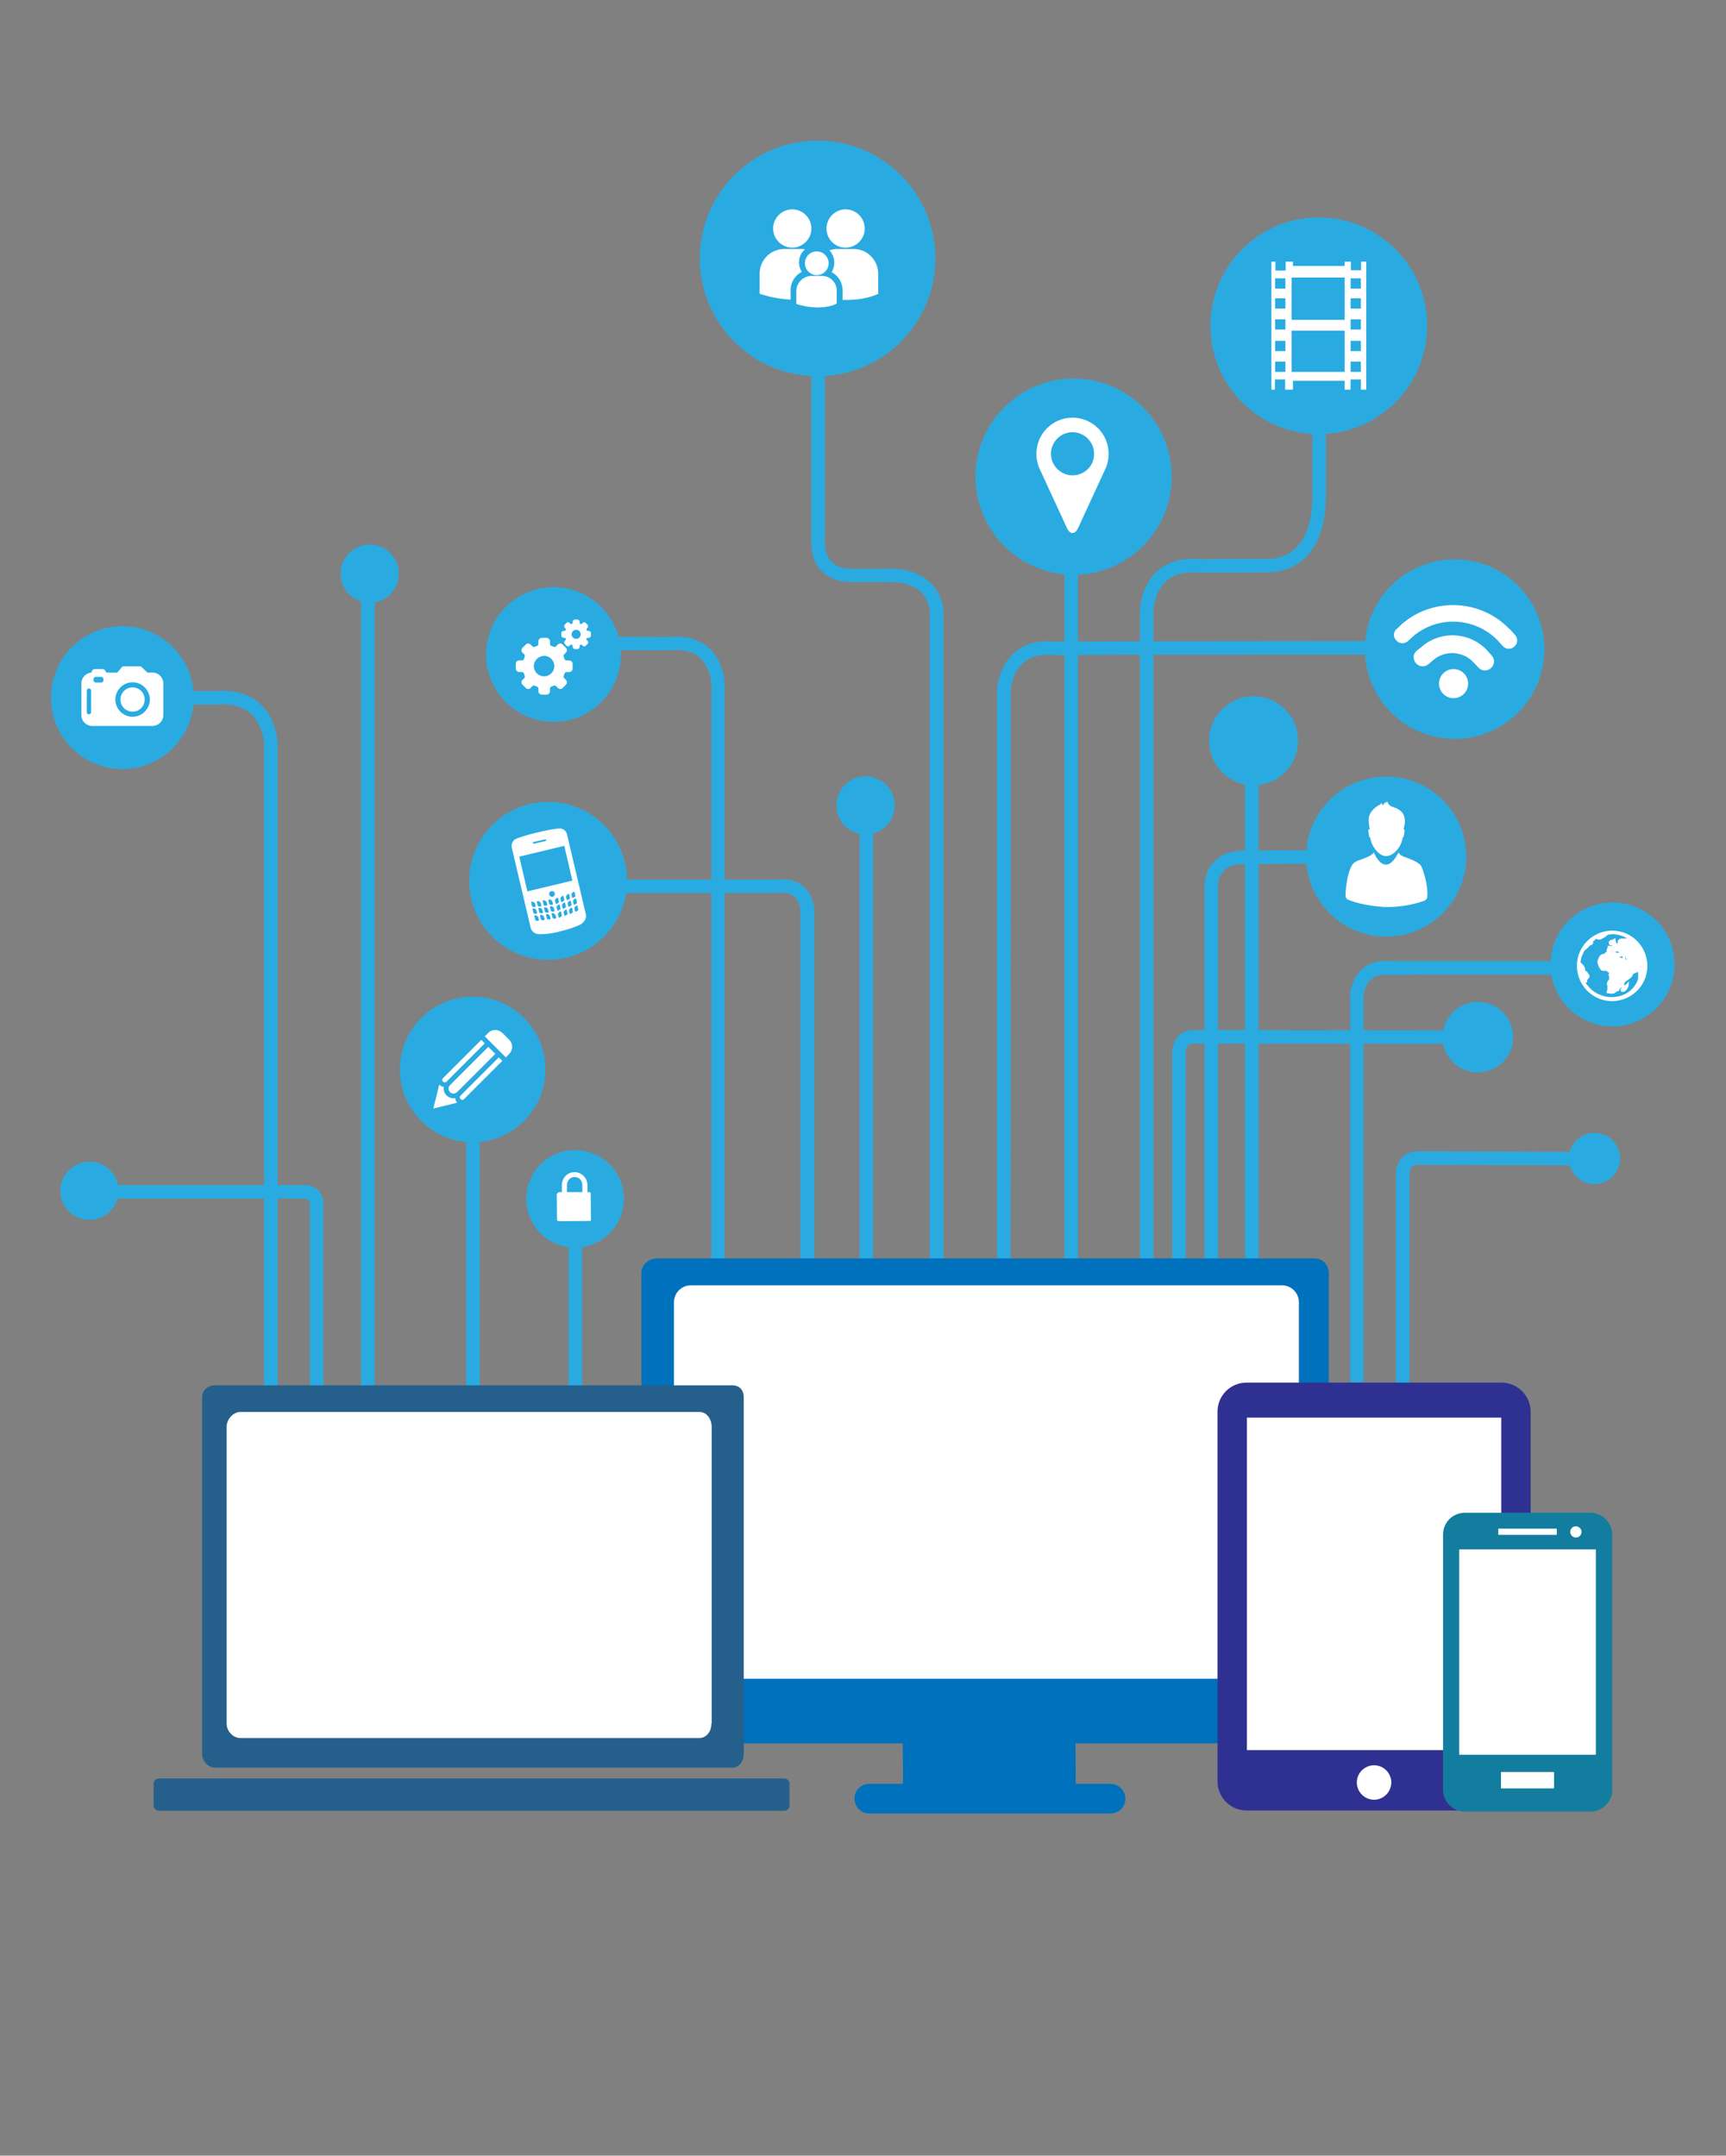
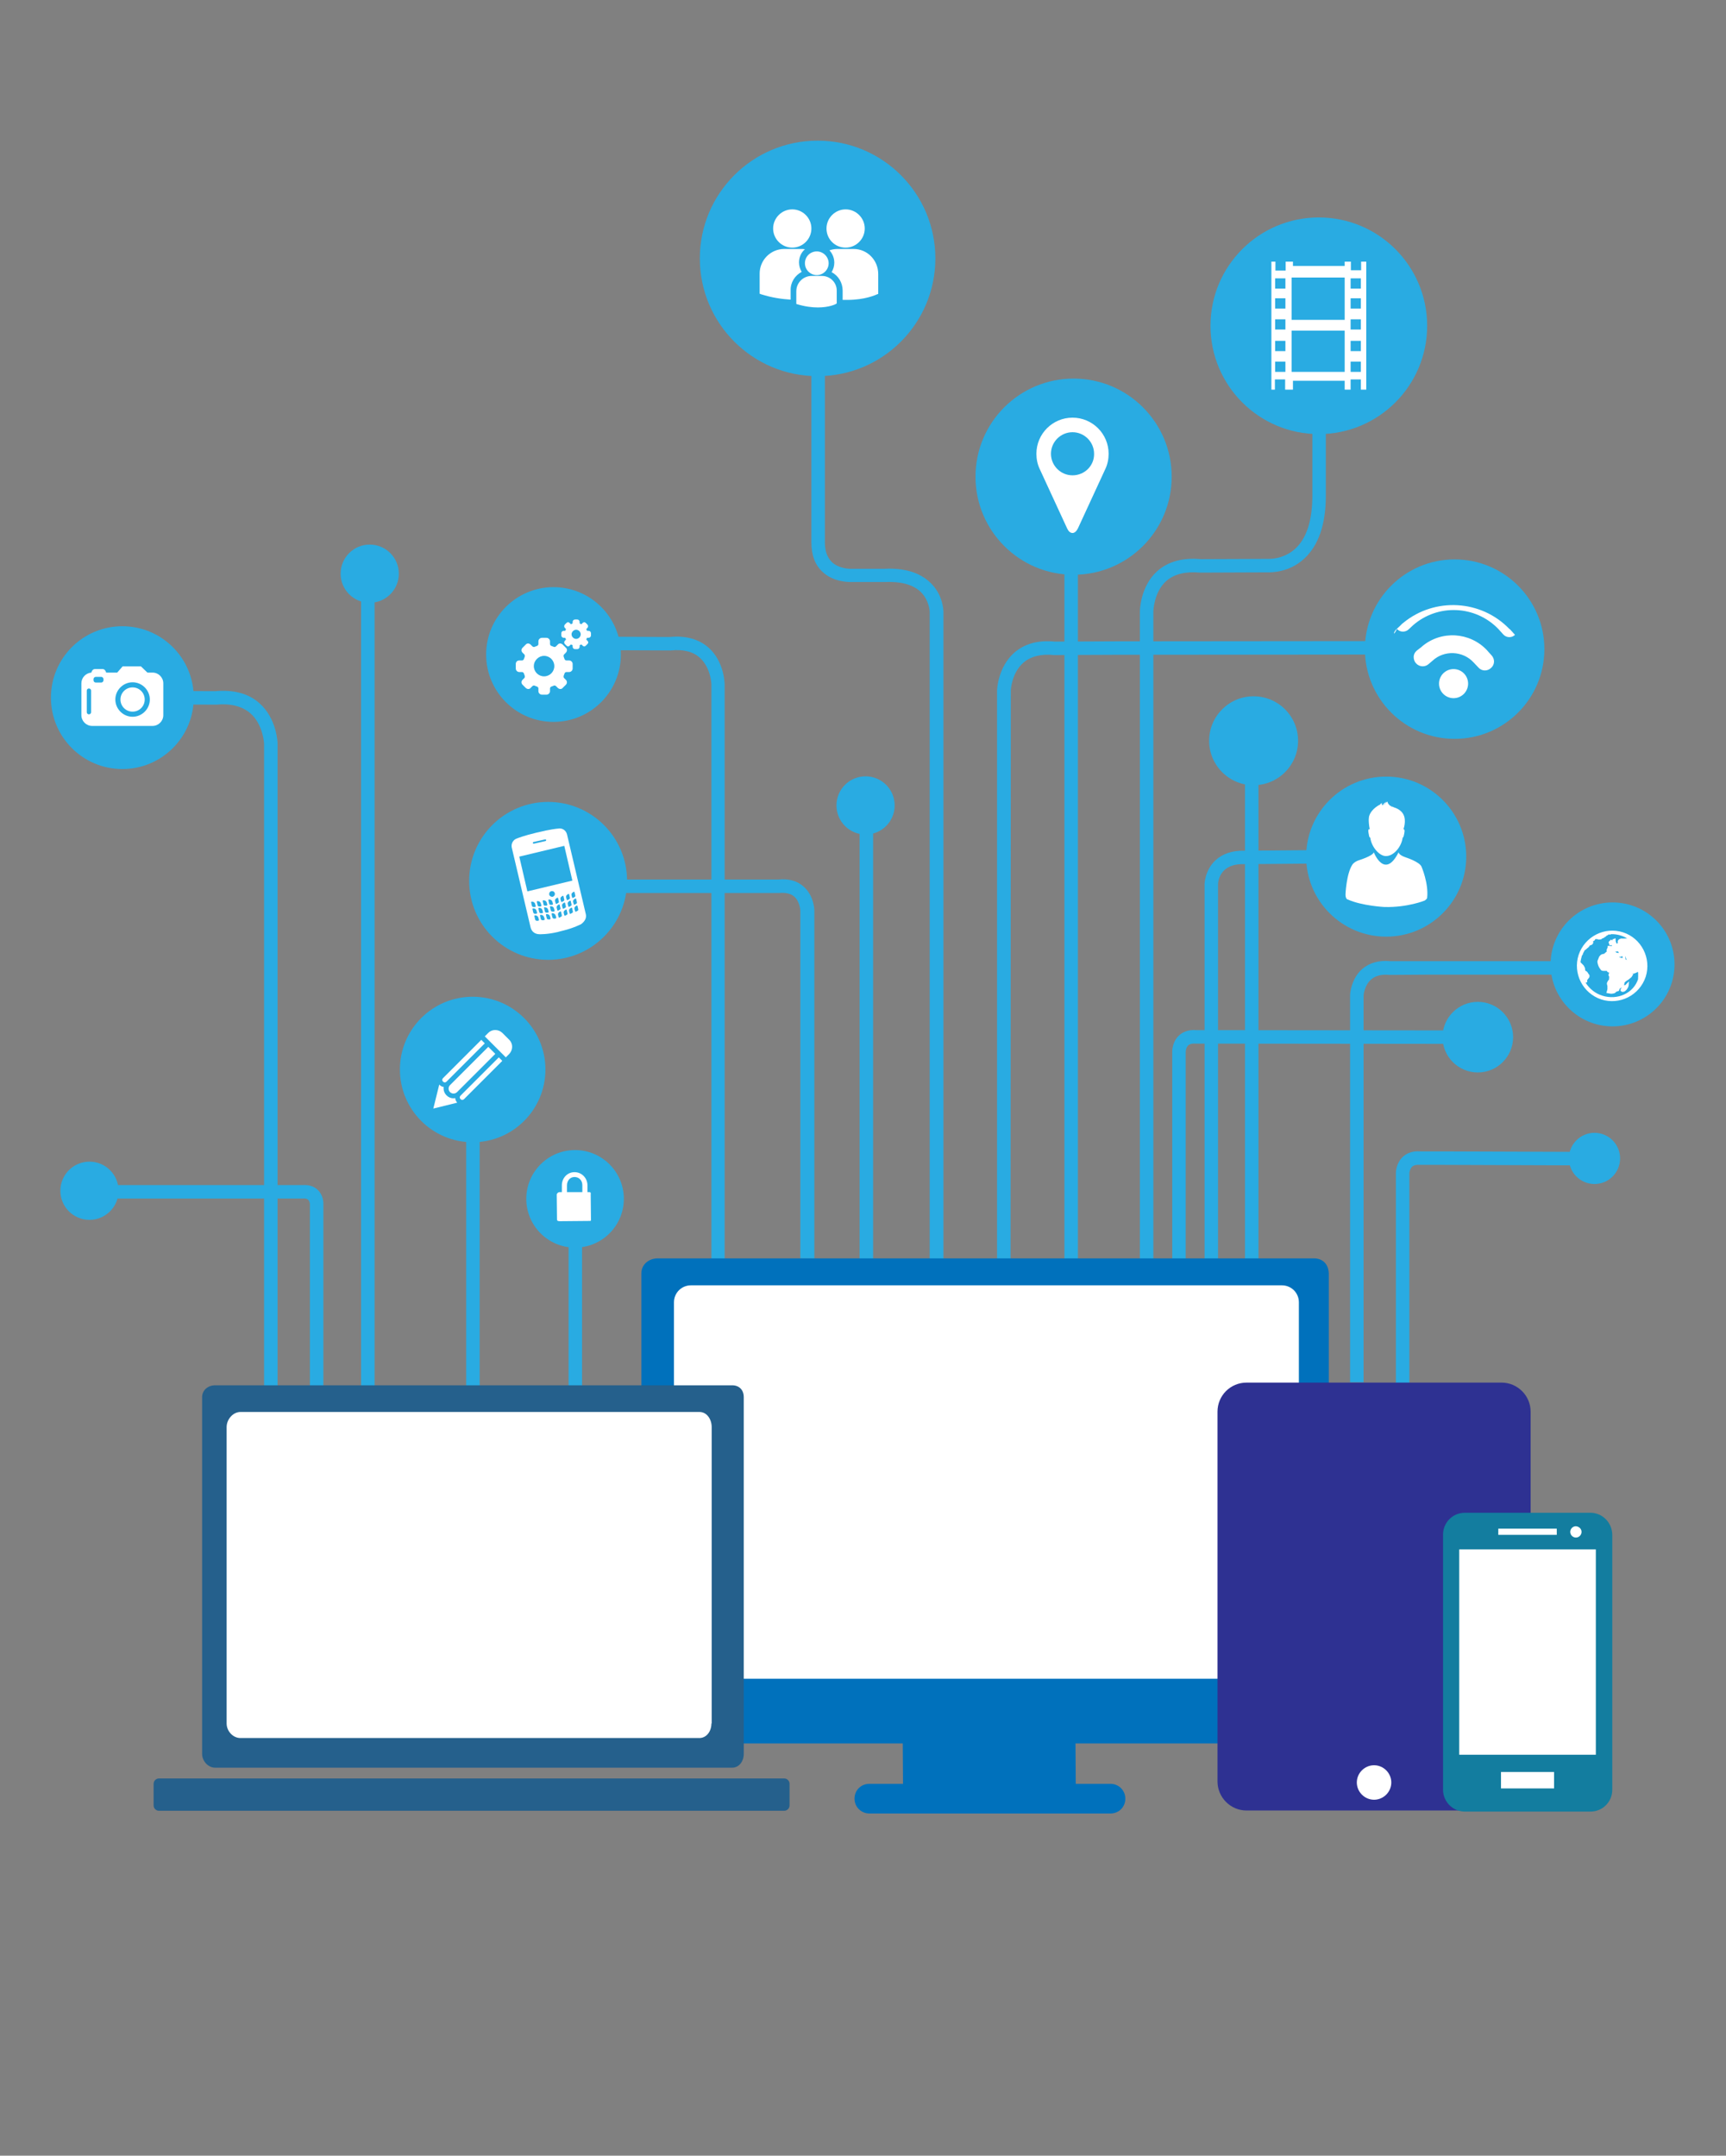
<svg xmlns="http://www.w3.org/2000/svg" version="1.1" id="Capa_1" x="0px" y="0px" viewBox="0 0 640.5 800" enable-background="new 0 0 640.5 800" xml:space="preserve">
  <rect x="0" y="0" width="640.5" height="800" fill="#808080" stroke="none" />
  <g>
    <path fill="#29ABE2" d="M103,519h-5V276l0,0c0,0-0.3-7.1-5.1-11.3c-3-2.6-7.3-3.7-12.6-3.2l-0.1,0L55,261.4l0-5l24.9,0.1   c6.7-0.6,12.2,0.8,16.3,4.4c6.5,5.7,6.8,14.6,6.8,15V519z" />
  </g>
  <g>
    <path fill="#29ABE2" d="M428,470h-5V227c0-0.4,0.1-9.3,6.4-15c4-3.6,9.4-5.1,16.2-4.5l25-0.1l0.1,0c0.2,0,5.5,0.3,10-3.8   c4.2-3.9,6.3-10.5,6.3-19.6v-43h5v43c0,10.6-2.7,18.4-8,23.3c-5.7,5.3-12.5,5.1-13.6,5.1l-25,0.1l-0.1,0c-5.3-0.5-9.5,0.5-12.5,3.1   c-4.7,4.2-4.8,11.3-4.8,11.4V470z" />
  </g>
  <circle fill="#29ABE2" cx="45.4" cy="258.9" r="26.5" />
  <circle fill="#29ABE2" cx="598.4" cy="357.9" r="23" />
  <circle fill="#29ABE2" cx="548.4" cy="384.9" r="13.1" />
  <circle fill="#29ABE2" cx="303.4" cy="95.9" r="43.7" />
  <circle fill="#29ABE2" cx="489.4" cy="120.9" r="40.2" />
  <circle fill="#29ABE2" cx="203.4" cy="326.9" r="29.3" />
  <g>
    <path fill="#29ABE2" d="M302,467h-5V338l0,0c0,0-0.1-3.3-2.2-5.2c-1.3-1.2-3.2-1.6-5.7-1.4l-0.1,0l-13.3,0l-62,0l0-5l62,0l13.1,0   c3.9-0.4,7.1,0.5,9.5,2.7c3.8,3.4,3.9,8.6,3.9,8.8V467z" />
  </g>
  <path fill="#FFFFFF" d="M200.2,346.7c0.1,0,2.8,0.1,6.7-0.8c0.4-0.1,0.8-0.2,1.1-0.3c0.4-0.1,0.8-0.2,1.2-0.3  c3.7-0.9,6.3-2.3,6.4-2.3c1.5-1.1,2.1-2.4,1.8-3.7l-7-29.7c-0.4-1.5-1.8-2.4-3.3-2.1c0,0,0,0,0,0c-0.3,0-3.1,0.3-7.5,1.4l-0.5,0.1  c-5,1.2-7.1,2.1-7.1,2.1c-1.5,0.4-2.4,1.9-2.1,3.4l7,29.7C197.3,345.8,198.6,346.7,200.2,346.7z M197.9,337.1l0.5,0.1  c0.3,0.1,0.6,0.4,0.7,0.8c0.1,0.4,0.2,0.7,0.2,0.7c0,0.2-0.1,0.4-0.3,0.4l-0.6,0c-0.2,0-0.4-0.2-0.5-0.4l-0.3-1.3  C197.6,337.2,197.7,337.1,197.9,337.1z M197.4,336.2l-0.3-1.3c0-0.2,0.1-0.3,0.3-0.3l0.5,0.1c0.3,0.1,0.6,0.4,0.7,0.8  c0.1,0.4,0.2,0.7,0.2,0.7c0,0.2-0.1,0.4-0.3,0.4l-0.6,0C197.6,336.5,197.4,336.4,197.4,336.2z M200,341.3c0,0.2-0.1,0.4-0.3,0.4  l-0.6,0c-0.2,0-0.4-0.2-0.5-0.4l-0.3-1.3c0-0.2,0.1-0.3,0.3-0.3l0.5,0.1c0.3,0.1,0.6,0.4,0.7,0.8C199.9,341,200,341.3,200,341.3z   M200.1,336.9l0.5,0.1c0.3,0.1,0.6,0.4,0.7,0.8c0.1,0.4,0.2,0.7,0.2,0.7c0,0.2-0.1,0.4-0.3,0.4l-0.6,0c-0.2,0-0.4-0.2-0.5-0.4  l-0.3-1.3C199.8,337,199.9,336.9,200.1,336.9z M199.5,336l-0.3-1.3c0-0.2,0.1-0.3,0.3-0.3l0.5,0.1c0.3,0.1,0.6,0.4,0.7,0.8  c0.1,0.4,0.2,0.7,0.2,0.7c0,0.2-0.1,0.4-0.3,0.4l-0.6,0C199.8,336.4,199.6,336.2,199.5,336z M202.1,341.1c0,0.2-0.1,0.4-0.3,0.4  l-0.6,0c-0.2,0-0.4-0.2-0.5-0.4l-0.3-1.3c0-0.2,0.1-0.3,0.3-0.3l0.5,0.1c0.3,0.1,0.6,0.4,0.7,0.8  C202.1,340.8,202.1,341.1,202.1,341.1z M202.2,336.7l0.5,0.1c0.3,0.1,0.6,0.4,0.7,0.8c0.1,0.4,0.2,0.7,0.2,0.7  c0,0.2-0.1,0.4-0.3,0.4l-0.6,0c-0.2,0-0.4-0.2-0.5-0.4l-0.3-1.3C201.9,336.7,202,336.6,202.2,336.7z M201.7,335.7l-0.3-1.3  c0-0.2,0.1-0.3,0.3-0.3l0.5,0.1c0.3,0.1,0.6,0.4,0.7,0.8c0.1,0.4,0.2,0.7,0.2,0.7c0,0.2-0.1,0.4-0.3,0.4l-0.6,0  C201.9,336.1,201.7,335.9,201.7,335.7z M204.3,340.8c0,0.2-0.1,0.4-0.3,0.4l-0.6,0c-0.2,0-0.4-0.2-0.5-0.4l-0.3-1.3  c0-0.2,0.1-0.3,0.3-0.3l0.5,0.1c0.3,0.1,0.6,0.4,0.7,0.8C204.2,340.5,204.3,340.8,204.3,340.8z M204.4,336.3l0.5,0.1  c0.3,0.1,0.6,0.4,0.7,0.8c0.1,0.4,0.2,0.7,0.2,0.7c0,0.2-0.1,0.4-0.3,0.4l-0.6,0c-0.2,0-0.4-0.2-0.5-0.4l-0.3-1.3  C204,336.4,204.2,336.3,204.4,336.3z M203.8,335.4l-0.3-1.3c0-0.2,0.1-0.3,0.3-0.3l0.5,0.1c0.3,0.1,0.6,0.4,0.7,0.8  c0.1,0.4,0.2,0.7,0.2,0.7c0,0.2-0.1,0.4-0.3,0.4l-0.6,0C204.1,335.8,203.8,335.6,203.8,335.4z M206.4,340.5c0,0.2-0.1,0.4-0.3,0.4  l-0.6,0c-0.2,0-0.4-0.2-0.5-0.4l-0.3-1.3c0-0.2,0.1-0.3,0.3-0.3l0.5,0.1c0.3,0.1,0.6,0.4,0.7,0.8  C206.4,340.2,206.4,340.5,206.4,340.5z M203.8,332c-0.1-0.6,0.2-1.1,0.8-1.3c0.6-0.1,1.1,0.2,1.3,0.8c0.1,0.6-0.2,1.1-0.8,1.3  C204.5,332.9,203.9,332.5,203.8,332z M208.5,339.7c0,0.2-0.1,0.5-0.3,0.5l-0.5,0.3c-0.2,0.1-0.4,0-0.4-0.2c0,0-0.1-0.3-0.2-0.7  c-0.1-0.4,0-0.8,0.3-1l0.4-0.3c0.2-0.1,0.3-0.1,0.4,0.1L208.5,339.7z M208,337.1c0,0.2-0.1,0.5-0.3,0.5l-0.5,0.3  c-0.2,0.1-0.4,0-0.4-0.2c0,0-0.1-0.3-0.2-0.7c-0.1-0.4,0-0.8,0.3-1l0.4-0.3c0.2-0.1,0.3-0.1,0.4,0.1L208,337.1L208,337.1z   M207.4,334.6c0,0.2-0.1,0.5-0.3,0.5l-0.5,0.3c-0.2,0.1-0.4,0-0.4-0.2c0,0-0.1-0.3-0.2-0.7c-0.1-0.4,0-0.8,0.3-1l0.4-0.3  c0.2-0.1,0.3-0.1,0.4,0.1L207.4,334.6L207.4,334.6z M210.6,339c0,0.2-0.1,0.5-0.3,0.5l-0.5,0.3c-0.2,0.1-0.4,0-0.4-0.2  c0,0-0.1-0.3-0.2-0.7c-0.1-0.4,0-0.8,0.3-1l0.4-0.3c0.2-0.1,0.3-0.1,0.4,0.1L210.6,339L210.6,339z M210,336.4c0,0.2-0.1,0.5-0.3,0.5  l-0.5,0.3c-0.2,0.1-0.4,0-0.4-0.2c0,0-0.1-0.3-0.2-0.7c-0.1-0.4,0-0.8,0.3-1l0.4-0.3c0.2-0.1,0.3-0.1,0.4,0.1L210,336.4L210,336.4z   M209.4,333.9c0,0.2-0.1,0.5-0.3,0.5l-0.5,0.3c-0.2,0.1-0.4,0-0.4-0.2c0,0-0.1-0.3-0.2-0.7c-0.1-0.4,0-0.8,0.3-1l0.4-0.3  c0.2-0.1,0.3-0.1,0.4,0.1L209.4,333.9L209.4,333.9z M212.6,338.3c0,0.2-0.1,0.5-0.3,0.5l-0.5,0.3c-0.2,0.1-0.4,0-0.4-0.2  c0,0-0.1-0.3-0.2-0.7c-0.1-0.4,0-0.8,0.3-1l0.4-0.3c0.2-0.1,0.3-0.1,0.4,0.1L212.6,338.3z M212.1,335.7c0,0.2-0.1,0.5-0.3,0.5  l-0.5,0.3c-0.2,0.1-0.4,0-0.4-0.2c0,0-0.1-0.3-0.2-0.7c-0.1-0.4,0-0.8,0.3-1l0.4-0.3c0.2-0.1,0.3-0.1,0.4,0.1L212.1,335.7  L212.1,335.7z M211.5,333.2c0,0.2-0.1,0.5-0.3,0.5l-0.5,0.3c-0.2,0.1-0.4,0-0.4-0.2c0,0-0.1-0.3-0.2-0.7c-0.1-0.4,0-0.8,0.3-1  l0.4-0.3c0.2-0.1,0.3-0.1,0.4,0.1L211.5,333.2L211.5,333.2z M214.6,337.5c0,0.2-0.1,0.5-0.3,0.5l-0.5,0.3c-0.2,0.1-0.4,0-0.4-0.2  c0,0-0.1-0.3-0.2-0.7c-0.1-0.4,0-0.8,0.3-1l0.4-0.3c0.2-0.1,0.3-0.1,0.4,0.1L214.6,337.5L214.6,337.5z M214.1,334.9  c0,0.2-0.1,0.5-0.3,0.5l-0.5,0.3c-0.2,0.1-0.4,0-0.4-0.2c0,0-0.1-0.3-0.2-0.7c-0.1-0.4,0-0.8,0.3-1l0.4-0.3c0.2-0.1,0.3-0.1,0.4,0.1  L214.1,334.9L214.1,334.9z M213.5,332.4c0,0.2-0.1,0.5-0.3,0.5l-0.5,0.3c-0.2,0.1-0.4,0-0.4-0.2c0,0-0.1-0.3-0.2-0.7  c-0.1-0.4,0-0.8,0.3-1l0.4-0.3c0.2-0.1,0.3-0.1,0.4,0.1L213.5,332.4L213.5,332.4z M197.9,312.5l4.4-1c0.2,0,0.3,0.1,0.4,0.2  c0,0.2-0.1,0.3-0.2,0.4l-4.4,1c-0.2,0-0.3-0.1-0.4-0.2C197.7,312.7,197.8,312.6,197.9,312.5z M192.7,317.9l16.7-4l3,12.9l-16.7,4  L192.7,317.9z" />
  <circle fill="#29ABE2" cx="514.4" cy="317.9" r="29.7" />
  <circle fill="#29ABE2" cx="398.4" cy="176.9" r="36.4" />
  <g>
    <path fill="#29ABE2" d="M452,472h-5V328.3c0-0.3,0.1-5.3,4-9c2.7-2.5,6.3-3.7,10.9-3.6l47.6-0.4l0,5l-47.7,0.4l-0.1,0   c-9-0.3-9.7,6.3-9.7,7.6V472z" />
  </g>
  <path fill="#FFFFFF" d="M527.5,321.6c-0.8-1.8-5.8-3.4-5.8-3.4c-2.7-0.9-2.7-1.9-2.7-1.9c-5.2,10.3-9.2,0-9.2,0  c-0.4,1.4-5.7,3-5.7,3c-1.6,0.6-2.2,1.5-2.2,1.5c-2.3,3.4-2.6,11.1-2.6,11.1c0,1.8,0.8,1.9,0.8,1.9c5.4,2.4,13.7,2.8,13.7,2.8  c8.6,0.2,14.9-2.4,14.9-2.4c0.9-0.6,0.9-1,0.9-1C530.2,327.8,527.5,321.6,527.5,321.6z" />
  <path fill="#FFFFFF" d="M508.5,310.9c0.4,3.3,3.3,6.8,5.8,6.8c3,0,5.8-3.6,6.2-6.8c0.2-0.1,0.4-0.4,0.5-1.1c0,0,0.6-2.3-0.2-2  c0.3-0.9,1.3-4.3-0.6-6.4c0,0-0.9-1.2-3-1.8c-0.1-0.1-0.2-0.1-0.2-0.2c0,0,0,0.1,0.1,0.1c-0.1,0-0.3-0.1-0.4-0.1  c-0.1-0.1-0.2-0.2-0.4-0.4c0,0,0.1,0.1,0.3,0.4c-0.1,0-0.1,0-0.2,0c-0.1-0.1-0.2-0.3-0.4-0.5c0,0,0.1,0.1,0.1,0.3  c-0.4-0.3-1.2-1-1.2-1.7c0,0-0.5,0.2-0.8,0.7c0.1-0.3,0.3-0.7,0.6-0.9c0,0-0.3,0.2-0.6,0.5c-0.2,0.1-0.8,0.5-0.9,1.1l-0.2-0.1  c0.1-0.2,0.2-0.4,0.4-0.6c0,0-0.2,0.2-0.4,0.5l-0.3-0.2c0.1-0.2,0.2-0.4,0.4-0.6c0,0-0.2,0.1-0.4,0.4c0.1-0.2,0-0.5-0.6,0.3  c0,0-3.1,1.4-4,4.2c0,0-0.5,1.3,0.2,5c-1-0.5-0.3,2-0.3,2C508,310.5,508.3,310.8,508.5,310.9z M508.4,309.6L508.4,309.6L508.4,309.6  z M514.2,297.9c-0.2,0.2-0.3,0.5-0.3,0.8l-0.1,0C513.8,298.4,513.9,298.1,514.2,297.9z" />
  <g>
    <rect x="395" y="204" fill="#29ABE2" width="5" height="268" />
  </g>
  <g>
    <rect x="319" y="307" fill="#29ABE2" width="5" height="169" />
  </g>
  <g>
    <rect x="134" y="221" fill="#29ABE2" width="5" height="296" />
  </g>
  <circle fill="#29ABE2" cx="175.4" cy="396.9" r="27" />
  <g>
    <rect x="173" y="406" fill="#29ABE2" width="5" height="112" />
  </g>
  <circle fill="#29ABE2" cx="213.4" cy="444.9" r="18.1" />
  <g>
    <rect x="211" y="458" fill="#29ABE2" width="5" height="60" />
  </g>
  <path fill="#FFFFFF" d="M398,155c-7.4,0-13.4,6-13.4,13.4c0,2,0.4,3.9,1.2,5.6l10.2,22.1c0.5,1.1,1.2,1.7,2,1.7c0.8,0,1.5-0.7,2-1.7  l10.2-22.1c0.8-1.7,1.2-3.6,1.2-5.6C411.4,161,405.4,155,398,155z M398,176.4c-4.4,0-8-3.6-8-8c0-4.4,3.6-8,8-8s8,3.6,8,8  C406.1,172.8,402.5,176.4,398,176.4z" />
  <g>
    <path fill="#29ABE2" d="M350,470h-5V227c0,0-0.1-4.2-3.4-7.4c-2.9-2.7-7.4-3.9-13.5-3.6l-0.1,0h-12.1c-0.8,0-6.6,0.1-10.7-3.8   c-2.8-2.6-4.1-6.3-4.1-10.9V136h5v65.3c0,3.2,0.9,5.6,2.6,7.3c2.8,2.6,7,2.5,7.1,2.5l0.1,0H328c7.5-0.4,13.2,1.3,17.2,5.1   c4.9,4.6,4.9,10.7,4.9,10.9V470z" />
  </g>
  <g>
    <path fill="#29ABE2" d="M440,469h-5v-78.7c0-0.3,0-3.8,2.6-6.1c1.1-1,3.1-2.2,6.4-1.9l7.9,0l92.5,0.1l0,5l-92.5-0.1l-8.1,0l-0.1,0   c-1.2-0.1-2.1,0.1-2.7,0.6c-0.8,0.7-1,2-1,2.4V469z" />
  </g>
  <path fill="#FFFFFF" d="M286.9,84.8c0-3.9,3.2-7.1,7.1-7.1c3.9,0,7.1,3.2,7.1,7.1s-3.2,7.1-7.1,7.1  C290.1,91.9,286.9,88.7,286.9,84.8z M297.5,100.9c-0.6-1-1-2.2-1-3.5c0-1.9,0.8-3.7,2.2-4.9c-0.5-0.1-1-0.1-1.6-0.1H291  c-5,0-9.1,4.1-9.1,9.1v7.4l0,0.1l0.5,0.2c4.1,1.3,7.8,1.8,11,2v-3.4C293.3,104.8,295,102.2,297.5,100.9z M313.8,91.9  c3.9,0,7.1-3.2,7.1-7.1s-3.2-7.1-7.1-7.1s-7.1,3.2-7.1,7.1S309.8,91.9,313.8,91.9z M316.8,92.4h-6.1c-1,0-2,0.2-2.9,0.5  c1.1,1.2,1.8,2.8,1.8,4.6c0,1.3-0.4,2.5-1,3.5c2.5,1.3,4.1,3.9,4.1,6.9v3.4c0.6,0,1.2,0,1.7,0c6.7,0,10.6-1.9,10.9-2l0.5-0.2l0.1,0  v-7.4C325.9,96.5,321.8,92.4,316.8,92.4z M298.7,97.7c0,2.4,2,4.4,4.4,4.4s4.4-2,4.4-4.4c0-2.4-2-4.4-4.4-4.4S298.7,95.2,298.7,97.7  z M305,102.4h-3.8c-3.1,0-5.7,2.5-5.7,5.7v4.6l0,0.1l0.3,0.1c3,0.9,5.6,1.2,7.7,1.2c4.2,0,6.6-1.2,6.7-1.3l0.3-0.2l0,0v-4.6  C310.6,104.9,308.1,102.4,305,102.4z" />
  <path fill="#FFFFFF" d="M189,391.1l-1.3,1.3l-7.8-7.8l1.3-1.3c1.4-1.4,3.7-1.4,5.2,0l2.6,2.6C190.4,387.3,190.4,389.6,189,391.1z   M170.9,406.6c-0.4,0.4-0.4,0.9,0,1.3c0.4,0.4,0.9,0.4,1.3,0l14.2-14.2l-1.3-1.3L170.9,406.6z M164.4,400.1c-0.4,0.4-0.4,0.9,0,1.3  c0.4,0.4,0.9,0.4,1.3,0l14.2-14.2l-1.3-1.3L164.4,400.1z M181.2,388.5L167,402.7c-0.7,0.7-0.7,1.9,0,2.6c0.7,0.7,1.9,0.7,2.6,0  l14.2-14.2L181.2,388.5z M169.6,409.1c-0.4-0.4-0.6-1-0.7-1.6c-0.2,0-0.4,0.1-0.6,0.1c-1,0-1.9-0.4-2.6-1.1  c-0.7-0.7-1.1-1.6-1.1-2.6c0-0.2,0-0.4,0.1-0.5c-0.6-0.1-1.1-0.3-1.6-0.8c0,0-0.1-0.1-0.1-0.1l-2.2,8.9l8.9-2.2  C169.7,409.2,169.6,409.2,169.6,409.1z" />
  <circle fill="#29ABE2" cx="33.2" cy="441.9" r="10.8" />
  <circle fill="#29ABE2" cx="321.2" cy="298.9" r="10.8" />
  <circle fill="#29ABE2" cx="137.2" cy="212.9" r="10.8" />
  <g>
    <rect x="462" y="276" fill="#29ABE2" width="5" height="193" />
  </g>
  <circle fill="#29ABE2" cx="465.2" cy="274.9" r="16.5" />
  <g>
    <path fill="#29ABE2" d="M120,519h-5v-72.2c0-0.3-0.2-1.2-0.7-1.6c-0.4-0.3-1-0.5-1.9-0.4l-0.1,0l-6.4,0l-65.9,0v-5l65.9,0l6.3,0   c2.8-0.2,4.5,0.7,5.5,1.6c2.3,2,2.3,4.9,2.3,5.2V519z" />
  </g>
  <g>
    <path fill="#29ABE2" d="M375,477h-5V256.1c0-0.4,0.4-8.6,6.4-13.9c3.8-3.3,8.8-4.7,15-4.1l22.7-0.1l109-0.1l0,5l-109,0.1l-22.9,0.1   l-0.1,0c-4.8-0.5-8.6,0.5-11.3,2.8c-4.4,3.8-4.7,10.2-4.7,10.2L375,477z" />
  </g>
  <circle fill="#29ABE2" cx="539.8" cy="240.9" r="33.3" />
  <g>
    <g>
      <circle fill="#FFFFFF" cx="539.4" cy="253.7" r="5.4" />
      <path fill="#FFFFFF" d="M527.1,240.4c0.1-0.1,0.2-0.1,0.3-0.2l0.2-0.2c0,0,0.1-0.1,0.1-0.1c7.1-6,17.7-5.4,24.1,1.4l0.7,0.8l1,1.1    c1.3,1.4,1.2,3.5-0.2,4.7c-1.4,1.3-3.5,1.2-4.7-0.2l-1.8-1.9c-4-4.3-10.9-4.6-15.2-0.6l-1.4,1.2c-1.3,1.2-3.4,1.2-4.7-0.2    c-0.6-0.6-0.9-1.5-0.9-2.4c0-0.9,0.4-1.7,1.1-2.3L527.1,240.4z" />
-       <path fill="#FFFFFF" d="M518.2,233.5l1.2-1.1c0,0,0,0,0,0l0.9-0.9c0.2-0.1,0.3-0.3,0.5-0.4c11.6-9.5,28.8-8.6,39.3,2.3    c0.1,0.1,0.1,0.1,0.2,0.1l1.9,2.1c1.1,1.2,1.1,3.2-0.2,4.3c-1.2,1.2-3.2,1.1-4.3-0.1l-1.9-2.1c0,0,0,0,0,0    c-8.5-8.8-22.5-9.4-31.7-1.3l-1.6,1.5c-1.2,1.1-3.2,1.1-4.3-0.2C516.9,236.5,517,234.6,518.2,233.5z" />
+       <path fill="#FFFFFF" d="M518.2,233.5l1.2-1.1c0,0,0,0,0,0l0.9-0.9c0.2-0.1,0.3-0.3,0.5-0.4c11.6-9.5,28.8-8.6,39.3,2.3    c0.1,0.1,0.1,0.1,0.2,0.1l1.9,2.1c-1.2,1.2-3.2,1.1-4.3-0.1l-1.9-2.1c0,0,0,0,0,0    c-8.5-8.8-22.5-9.4-31.7-1.3l-1.6,1.5c-1.2,1.1-3.2,1.1-4.3-0.2C516.9,236.5,517,234.6,518.2,233.5z" />
    </g>
  </g>
  <circle fill="#29ABE2" cx="205.4" cy="242.9" r="25" />
  <g>
    <path fill="#29ABE2" d="M269,468h-5V253.9c0,0-0.2-6.1-4.3-9.8c-2.5-2.3-6.2-3.2-10.8-2.7l-0.1,0l-22.3-0.1l0-5l22,0.1   c6-0.6,10.9,0.8,14.5,4c5.7,5.1,5.9,13.1,5.9,13.5V468z" />
  </g>
  <path fill="#FFFFFF" d="M218.8,442.4l-0.8,0l0-2.5c0-2.7-2.1-4.9-4.8-4.9c-2.7,0-4.7,2.2-4.7,4.9l0,2.5l-0.9,0c-0.4,0-1,0.5-1,0.9  l0.1,9.4c0,0.4,0.6,0.5,1,0.5l11.2-0.1c0.4,0,0.4-0.1,0.4-0.5l-0.1-9.4C219.3,442.9,219.2,442.4,218.8,442.4z M216.1,442.4l-5.7,0  l0-2.5c0-1.7,1.1-3.1,2.8-3.1c1.7,0,2.9,1.3,2.9,3L216.1,442.4z" />
  <g>
    <g>
      <g>
        <path fill="#FFFFFF" d="M49.2,255.1c-2.5,0-4.5,2-4.5,4.5c0,2.5,2,4.5,4.5,4.5c2.5,0,4.5-2,4.5-4.5     C53.7,257.1,51.7,255.1,49.2,255.1z" />
      </g>
      <g>
        <path fill="#FFFFFF" d="M56.6,249.6h-1.9l-2.4-2.3h-6.8l-2,2.3h-4.1c-0.2-0.8-0.7-1.3-1.3-1.3h-2.9c-0.6,0-1.1,0.5-1.3,1.3     c-2.1,0.2-3.7,1.9-3.7,4v11.8c0,2.2,1.8,4,4,4h22.4c2.2,0,4-1.8,4-4v-11.8C60.6,251.4,58.8,249.6,56.6,249.6z M33.8,264.3     c0,0.4-0.3,0.8-0.8,0.8c-0.4,0-0.8-0.3-0.8-0.8v-8c0-0.4,0.3-0.8,0.8-0.8c0.4,0,0.8,0.3,0.8,0.8V264.3z M38.4,252.5     c0,0.4-0.4,0.8-0.8,0.8h-2.1c-0.4,0-0.8-0.4-0.8-0.8v-0.5c0-0.4,0.4-0.8,0.8-0.8h2.1c0.4,0,0.8,0.4,0.8,0.8V252.5z M49.2,266     c-3.5,0-6.4-2.9-6.4-6.4c0-3.5,2.9-6.4,6.4-6.4c3.5,0,6.4,2.9,6.4,6.4C55.6,263.1,52.7,266,49.2,266z" />
      </g>
    </g>
  </g>
  <g>
    <g>
      <path fill="#FFFFFF" d="M191.4,246.4v1.7c0,0.7,0.6,1.3,1.3,1.3h1c0.3,0,0.6,0.2,0.7,0.5c0.1,0.3,0.2,0.5,0.3,0.8    c0.1,0.3,0.1,0.7-0.1,0.9l-0.7,0.7c-0.5,0.5-0.5,1.3,0,1.8l1.2,1.2c0.2,0.2,0.6,0.4,0.9,0.4c0.3,0,0.7-0.1,0.9-0.4l0.7-0.7    c0.1-0.1,0.3-0.2,0.5-0.2c0.1,0,0.3,0,0.4,0.1c0.3,0.1,0.5,0.2,0.8,0.3c0.3,0.1,0.5,0.4,0.5,0.7v1c0,0.7,0.6,1.3,1.3,1.3h1.7    c0.7,0,1.3-0.6,1.3-1.3v-1c0-0.3,0.2-0.6,0.5-0.7c0.3-0.1,0.5-0.2,0.8-0.3c0.1-0.1,0.2-0.1,0.4-0.1c0.2,0,0.4,0.1,0.5,0.2l0.7,0.7    c0.2,0.2,0.6,0.4,0.9,0.4s0.7-0.1,0.9-0.4l1.2-1.2c0.5-0.5,0.5-1.3,0-1.8l-0.7-0.7c-0.2-0.2-0.2-0.6-0.1-0.9    c0.1-0.3,0.2-0.5,0.3-0.8c0.1-0.3,0.4-0.5,0.7-0.5h1c0.7,0,1.3-0.6,1.3-1.3v-1.7c0-0.7-0.6-1.3-1.3-1.3h-1c-0.3,0-0.6-0.2-0.7-0.5    c-0.1-0.3-0.2-0.5-0.3-0.8c-0.1-0.3-0.1-0.7,0.1-0.9l0.7-0.7c0.2-0.2,0.4-0.6,0.4-0.9c0-0.3-0.1-0.7-0.4-0.9l-1.2-1.2    c-0.2-0.2-0.6-0.4-0.9-0.4c-0.3,0-0.7,0.1-0.9,0.4l-0.7,0.7c-0.1,0.1-0.3,0.2-0.5,0.2c-0.1,0-0.3,0-0.4-0.1    c-0.3-0.1-0.5-0.2-0.8-0.3c-0.3-0.1-0.5-0.4-0.5-0.7v-1c0-0.7-0.6-1.3-1.3-1.3h-1.7c-0.7,0-1.3,0.6-1.3,1.3v1    c0,0.3-0.2,0.6-0.5,0.7c-0.3,0.1-0.5,0.2-0.8,0.3c-0.1,0.1-0.2,0.1-0.4,0.1c-0.2,0-0.4-0.1-0.5-0.2l-0.7-0.7    c-0.2-0.2-0.6-0.4-0.9-0.4c-0.3,0-0.7,0.1-0.9,0.4l-1.2,1.2c-0.5,0.5-0.5,1.3,0,1.8l0.7,0.7c0.2,0.2,0.2,0.6,0.1,0.9    c-0.1,0.3-0.2,0.5-0.3,0.8c-0.1,0.3-0.4,0.5-0.7,0.5h-1C191.9,245.1,191.4,245.7,191.4,246.4z M201.9,243.4c2.1,0,3.8,1.7,3.8,3.8    c0,2.1-1.7,3.8-3.8,3.8s-3.8-1.7-3.8-3.8C198.1,245.1,199.9,243.4,201.9,243.4z" />
      <path fill="#FFFFFF" d="M210,237.2c0,0.1,0,0.2,0,0.2l-0.4,0.4c-0.3,0.3-0.3,0.9,0,1.2l0.6,0.6c0.2,0.2,0.4,0.3,0.6,0.3    c0.2,0,0.4-0.1,0.6-0.3l0.4-0.4c0,0,0,0,0.1,0c0,0,0.1,0,0.1,0c0.1,0.1,0.3,0.1,0.4,0.2c0.1,0,0.1,0.1,0.1,0.1v0.5    c0,0.5,0.4,0.9,0.9,0.9h0.8c0.5,0,0.9-0.4,0.9-0.9v-0.5c0,0,0.1-0.1,0.1-0.1c0.1-0.1,0.3-0.1,0.4-0.2c0,0,0.1,0,0.1,0    c0.1,0,0.1,0,0.1,0l0.4,0.4c0.2,0.2,0.4,0.3,0.6,0.3c0.2,0,0.4-0.1,0.6-0.3l0.6-0.6c0.2-0.2,0.3-0.4,0.3-0.6    c0-0.2-0.1-0.4-0.3-0.6l-0.4-0.4c0,0,0-0.1,0-0.2c0.1-0.1,0.1-0.3,0.2-0.4c0-0.1,0.1-0.1,0.1-0.1h0.5c0.5,0,0.9-0.4,0.9-0.9V235    c0-0.5-0.4-0.9-0.9-0.9h-0.5c0,0-0.1-0.1-0.1-0.1c-0.1-0.1-0.1-0.3-0.2-0.4c0-0.1,0-0.2,0-0.2l0.4-0.4c0.3-0.3,0.3-0.9,0-1.2    l-0.6-0.6c-0.2-0.2-0.4-0.3-0.6-0.3c-0.2,0-0.4,0.1-0.6,0.3l-0.4,0.4c0,0,0,0-0.1,0c0,0-0.1,0-0.1,0c-0.1-0.1-0.3-0.1-0.4-0.2    c-0.1,0-0.1-0.1-0.1-0.1v-0.5c0-0.5-0.4-0.9-0.9-0.9h-0.8c-0.5,0-0.9,0.4-0.9,0.9v0.5c0,0-0.1,0.1-0.1,0.1    c-0.1,0.1-0.3,0.1-0.4,0.2c0,0-0.1,0-0.1,0c-0.1,0-0.1,0-0.1,0l-0.4-0.4c-0.2-0.2-0.4-0.3-0.6-0.3c-0.2,0-0.4,0.1-0.6,0.3    l-0.6,0.6c-0.3,0.3-0.3,0.9,0,1.2l0.4,0.4c0,0,0,0.1,0,0.2c-0.1,0.1-0.1,0.3-0.2,0.4c0,0.1-0.1,0.1-0.1,0.1h-0.5    c-0.5,0-0.9,0.4-0.9,0.9v0.8c0,0.5,0.4,0.9,0.9,0.9h0.5c0,0,0.1,0.1,0.1,0.1C209.9,236.9,209.9,237.1,210,237.2z M213.8,233.7    c0.9,0,1.7,0.8,1.7,1.7c0,0.9-0.8,1.7-1.7,1.7c-0.9,0-1.7-0.8-1.7-1.7C212.1,234.5,212.9,233.7,213.8,233.7z" />
    </g>
  </g>
  <circle fill="#29ABE2" cx="591.7" cy="429.9" r="9.5" />
  <g>
    <path fill="#29ABE2" d="M523,514h-5v-78.7c0-0.4,0.1-3.8,2.7-6.1c1.1-1,3.2-2.2,6.5-1.9l7.9,0l55.1,0.2l0,5l-55-0.2l-8.2,0l-0.1,0   c-1.2-0.1-2.2,0.1-2.8,0.6c-0.8,0.7-1.1,2-1.1,2.5V514z" />
  </g>
  <g>
    <path fill="#29ABE2" d="M506,513h-5l0-143.8c0-0.2,0.3-5.9,4.5-9.6c2.7-2.3,6.2-3.3,10.4-2.9l14.8,0l71.6,0l0,5l-71.6,0l-15,0.1   l-0.1,0c-2.9-0.3-5.2,0.3-6.8,1.7c-2.4,2.1-2.8,5.6-2.8,6V513z" />
  </g>
  <path fill="#FFFFFF" d="M602.3,346c-6.8-2.2-14.2,1.5-16.5,8.4c-2.2,6.8,1.5,14.2,8.4,16.5c6.8,2.2,14.2-1.5,16.5-8.4  C612.9,355.6,609.1,348.2,602.3,346z M603.3,355c0,0.3,0.1,0.6,0.2,0.9l0.1,0.2c0,0.1,0.1,0.1,0.1,0.2c-0.1-0.1-0.3-0.2-0.5-0.3l0-1  C603.1,354.9,603.2,354.9,603.3,355z M602,354.8l0.2,0.6l0,0l-0.2,0.1c-0.1,0.1-0.9-0.2-1.2-0.4c0,0,0-0.1,0-0.2l0.1,0.2l0.2,0  C601.5,355.1,601.8,355,602,354.8z M594.6,369.5c-2.6-0.8-4.7-2.5-6.2-4.8c0.1,0,0.2-0.1,0.3-0.1l0.3-0.1l0-0.8l0.7-0.9l0.1-0.2  c0.1-0.4,0.1-0.9-0.3-1.1c0,0-0.1-0.3-0.2-0.4c-0.2-0.2-0.3-0.5-0.5-0.6c0,0,0,0,0,0c0,0-0.2,0-0.2-0.1c0-0.1-0.1-0.1-0.2-0.1  c0,0-0.1-0.1-0.1-0.1c0-0.1-0.1-0.3-0.1-0.6c0-0.2,0-0.4-0.3-0.9c-0.1-0.3-0.2-0.4-0.4-0.6l-0.1-0.1c-0.1-0.1-0.1-0.1-0.2-0.2  c-0.1-0.1-0.2-0.2-0.3-0.3c-0.1-0.1-0.2-0.2-0.3-0.3c0-0.1-0.1-0.1-0.1-0.2c0.1-0.7,0.3-1.5,0.5-2.2l0-0.1c0.2-0.2,0.5-0.7,0.5-1  c0-0.1,0.1-0.2,0.2-0.3c0.1-0.2,0.2-0.4,0.2-0.5c0-0.1,0.3-0.3,0.4-0.4c0.2-0.1,0.3-0.2,0.4-0.3c0.1-0.1,0.4-0.4,0.6-0.5l0.3-0.3  c0.1-0.1,0.3-0.3,0.3-0.5c0.3-0.1,0.7-0.2,0.8-0.3c0.1,0,0.7-0.4,0.5-1.4c0,0,0.2,0,0.2,0c0.1-0.1,0.3-0.1,0.4-0.3l0,0  c0.1-0.3,0.3-0.5,0.6-0.4l0.2,0.1c0.1,0,0.2-0.1,0.2-0.1l0.4,0.2l1-0.1l0.2-0.2c0,0,0.1-0.1,0.4-0.2c0.3-0.1,0.5-0.2,0.7-0.4  l-0.3-0.4l0.4,0.4c0.1,0,0.3-0.4,0.7-0.6c0.5-0.2,0.8-0.5,0.7-0.5l0.2,0.1l0.1,0.1c0.1,0,0.3-0.1,0.5-0.2c2.1-0.1,4.3,0.5,6.1,1.6  c-0.3-0.1-0.5,0-1,0c-0.1,0-0.2,0-0.3,0c-0.1,0-0.2,0-0.4,0c-0.1,0-0.3,0-0.3,0c-0.3-0.1-0.7,0.1-1.1,0.3c-0.5,0.4-0.5,0.8-0.5,1  l0.1,0.4l0.1,0c-0.2-0.1-0.4,0.2-0.6,0.2l-0.3-0.8l-0.1-1.2l-1.1,0.4l-0.1,0.4l-0.5-0.3l-0.9,0.9l0.4,1.3l0.4-0.2l0,0.1l0.5,0  c0,0.1-0.1,0.2-0.1,0.3l-1.5-0.1l0,0.5c0,0.1-0.1,0.3-0.1,0.3c-0.4,0.7-0.3,1-0.3,1.1l0.1,0.2c-0.2,0.1-0.4,0.3-0.5,0.4  c-0.1,0.1-0.3,0.2-0.4,0.4c-0.1,0-0.2,0.1-0.3,0.1l-0.1,0c-0.4,0.1-0.8,0.2-1,0.4c-0.3,0.3-0.5,0.5-0.6,0.7  c-0.1,0.2-0.2,0.5-0.3,0.8c0,0.1-0.1,0.2-0.1,0.2c-0.1,0.2-0.1,0.3-0.2,0.6c-0.1,0.5,0.3,1.6,0.3,1.6c0.1,0.3,0.3,0.7,0.5,1  c0.1,0.1,0.3,0.4,0.3,0.4c0.1,0.3,0.5,0.6,1,0.6c0.1,0,0.3,0,0.4,0c0.2,0,0.5,0,0.8,0c0.1,0,0.1,0,0.2,0c0.1,0.4,0.4,0.6,0.8,0.6  l0,0c0,0.1,0,0.2,0,0.2c0,0.1,0,0.1-0.1,0.3c-0.1,0.2-0.2,0.5,0,0.8c0,0.1,0.1,0.2,0.1,0.2c0,0,0.1,0.1,0.1,0.1  c-0.1,0.2-0.1,0.6-0.1,0.8c0,0.1,0,0.2,0,0.2c-0.2,0.2-0.5,0.6-0.5,0.7c-0.3,0.5-0.3,0.7-0.3,0.8c0,0.3,0.1,0.6,0.2,0.9  c0,0,0,0.1,0,0.2c0,0.1,0,0.3,0,0.5c0,0.1,0,0.4,0,0.5l-0.1,0.4l-0.3,1l0.6,0.1c0,0,1,0.2,1.2,0.2c0.2,0,1.1-0.1,1.4-0.3  c0.2-0.1,0.3-0.2,0.3-0.3c0.1-0.1,0.1-0.1,0.1-0.1c0.3-0.1,0.8-0.3,0.8-0.3l0.3-0.1l0.2-0.7l0.5-0.4l0.4-0.2  c-0.1,0.1-0.3,0.3-0.4,0.5c-0.1,0.2-0.2,0.5-0.1,0.8l0.2,0.2l0.2,0.1l0.2,0.1c0.2,0,0.4,0,0.6-0.1c0.1,0,0.1,0,0.1,0  c0.3-0.1,0.7-0.5,0.9-0.7l0.4-0.6c0.1-0.2,0.3-0.5,0.3-0.7c0.1-0.2,0.1-0.4,0.1-0.4l0.1-1.4l-1.4,1.4c-0.1,0-0.3,0-0.4,0.1  c0-0.1,0-0.1,0-0.2c0-0.1,0.1-0.5,0.2-0.9c0.1-0.1,0.2-0.2,0.3-0.3c0.1-0.1,0.2-0.2,0.3-0.2c0.1-0.1,0.1-0.1,0.2-0.2  c0.3-0.1,0.6-0.3,0.8-0.5l0.1-0.1c0.2-0.1,0.5-0.4,0.6-0.5c0.2-0.1,0.4-0.4,0.5-0.6l0.4-0.7l-0.6-0.1c0.1,0,0.2,0,0.2,0  c0,0,0.1,0,0.2,0c0.3-0.1,0.6-0.1,0.7-0.2l0.3-0.1c0.3-0.1,0.6-0.2,0.8-0.5c0,0.1,0.1,0.1,0.1,0.2c0,0,0.1,0.2,0.1,0.3  c0,0.2,0,0.6,0,0.7c0,0.1,0,0.3,0,0.5c0,0.1,0,0.3,0,0.3c0,0.1-0.1,0.5,0,0.7C606.2,368.6,600.2,371.3,594.6,369.5z M600,353.6  C600,353.6,599.9,353.6,600,353.6c-0.1,0-0.2-0.1-0.3-0.2l-0.1-0.1l-0.1,0c0,0-0.1,0-0.2,0c0,0,0,0,0,0c0.1,0,0.1-0.1,0.2-0.1  c0.3,0,0.4-0.1,0.5-0.1c0.1,0,0.3,0,0.4,0l0.2,0.2c0,0.1,0.1,0.2,0.2,0.3L600,353.6L600,353.6z" />
  <g>
    <path fill="#0071BC" d="M487.6,467H244.1c-3.3,0-6.1,2.2-6.1,5.6v168c0,3.3,2.7,6.4,6.1,6.4H335c0,0,0.1,15,0.1,15h-12.5   c-3.1,0-5.5,2.4-5.5,5.5s2.5,5.5,5.5,5.5h89.5c3.1,0,5.5-2.4,5.5-5.5c0-3.1-2.5-5.5-5.5-5.5h-12.9c0,0-0.1-15-0.1-15h88.5   c3.3,0,5.5-3.1,5.5-6.4v-168C493,469.2,490.9,467,487.6,467z" />
    <path fill="#FFFFFF" d="M482,616.7c0,3.5-2.8,6.3-6.3,6.3H256.4c-3.5,0-6.3-2.8-6.3-6.3V483.3c0-3.5,2.8-6.3,6.3-6.3h219.3   c3.5,0,6.3,2.8,6.3,6.3V616.7z" />
  </g>
  <path fill="#25608C" d="M271.7,514.1H79.8c-2.6,0-4.8,1.8-4.8,4.4v132.4c0,2.6,2.2,5.1,4.8,5.1h191.9c2.6,0,4.3-2.4,4.3-5.1V518.5  C276,515.8,274.3,514.1,271.7,514.1z" />
  <path fill="#FFFFFF" d="M264,639.6c0,2.9-1.8,5.4-4.5,5.4H89.2c-2.7,0-5.1-2.5-5.1-5.4v-110c0-2.9,2.4-5.6,5.1-5.6h170.4  c2.7,0,4.5,2.7,4.5,5.6V639.6z" />
  <path fill="#25608C" d="M293,670c0,1.1-0.9,2-2,2H59c-1.1,0-2-0.9-2-2v-8c0-1.1,0.9-2,2-2h232c1.1,0,2,0.9,2,2V670z" />
  <g>
    <path fill="#2E3192" d="M557.2,513.1h-94.6c-6,0-10.8,4.8-10.8,10.8v137.2c0,5.9,4.8,10.8,10.8,10.8h94.6c5.9,0,10.8-4.8,10.8-10.8   V523.9C568,517.9,563.1,513.1,557.2,513.1z" />
    <path fill="#FFFFFF" d="M509.9,667.9c-3.5,0-6.4-2.9-6.4-6.4c0-3.5,2.9-6.4,6.4-6.4c3.5,0,6.4,2.9,6.4,6.4   C516.3,665,513.4,667.9,509.9,667.9z" />
-     <rect x="462.7" y="526.1" fill="#FFFFFF" width="94.4" height="123.4" />
  </g>
  <path fill="#137D9F" d="M590.2,561.4h-46.6c-4.5,0-8.1,3.6-8.1,8.1v94.7c0,4.4,3.6,8.1,8.1,8.1h46.6c4.5,0,8.1-3.6,8.1-8.1v-94.7  C598.2,565,594.6,561.4,590.2,561.4z" />
  <rect x="541.5" y="575" fill="#FFFFFF" width="50.7" height="76.2" />
  <polygon fill="#FFFFFF" points="577.7,569.6 556,569.6 556,567.3 577.7,567.3 577.7,569.6 " />
  <path fill="#FFFFFF" d="M586.9,568.5c0,1.1-0.9,2.1-2.1,2.1c-1.1,0-2.1-0.9-2.1-2.1c0-1.1,0.9-2.1,2.1-2.1  C586,566.5,586.9,567.4,586.9,568.5z" />
  <rect x="557" y="657.6" fill="#FFFFFF" width="19.7" height="6.1" />
  <g>
    <path fill="#FFFFFF" d="M505.1,97.1v3.2h-3.8v-3.2H499v1.6h-19.2v-1.6h-2.7v3.3h-3.8v-3.3h-1.5v2.6v2.3V138v2.3v4.3h1.3v-3.8h3.8   v3.8h2.9v-3.3H499v3.3h2.2v-3.8h3.8v3.8h2v-4.3V138V102v-2.3v-2.6H505.1z M477,138h-3.8v-3.8h3.8V138z M477,130.3h-3.8v-3.8h3.8   V130.3z M477,122.3h-3.8v-3.8h3.8V122.3z M477,114.5h-3.8v-3.8h3.8V114.5z M477,107.1h-3.8v-3.8h3.8V107.1z M499,138h-19.7v-15.3   H499V138L499,138z M499,118.7h-19.7V103H499V118.7L499,118.7z M505,138h-3.8v-3.8h3.8V138z M505,130.3h-3.8v-3.8h3.8V130.3z    M505,122.3h-3.8v-3.8h3.8V122.3z M505,114.5h-3.8v-3.8h3.8V114.5z M505,107.1h-3.8v-3.8h3.8V107.1z" />
  </g>
</svg>